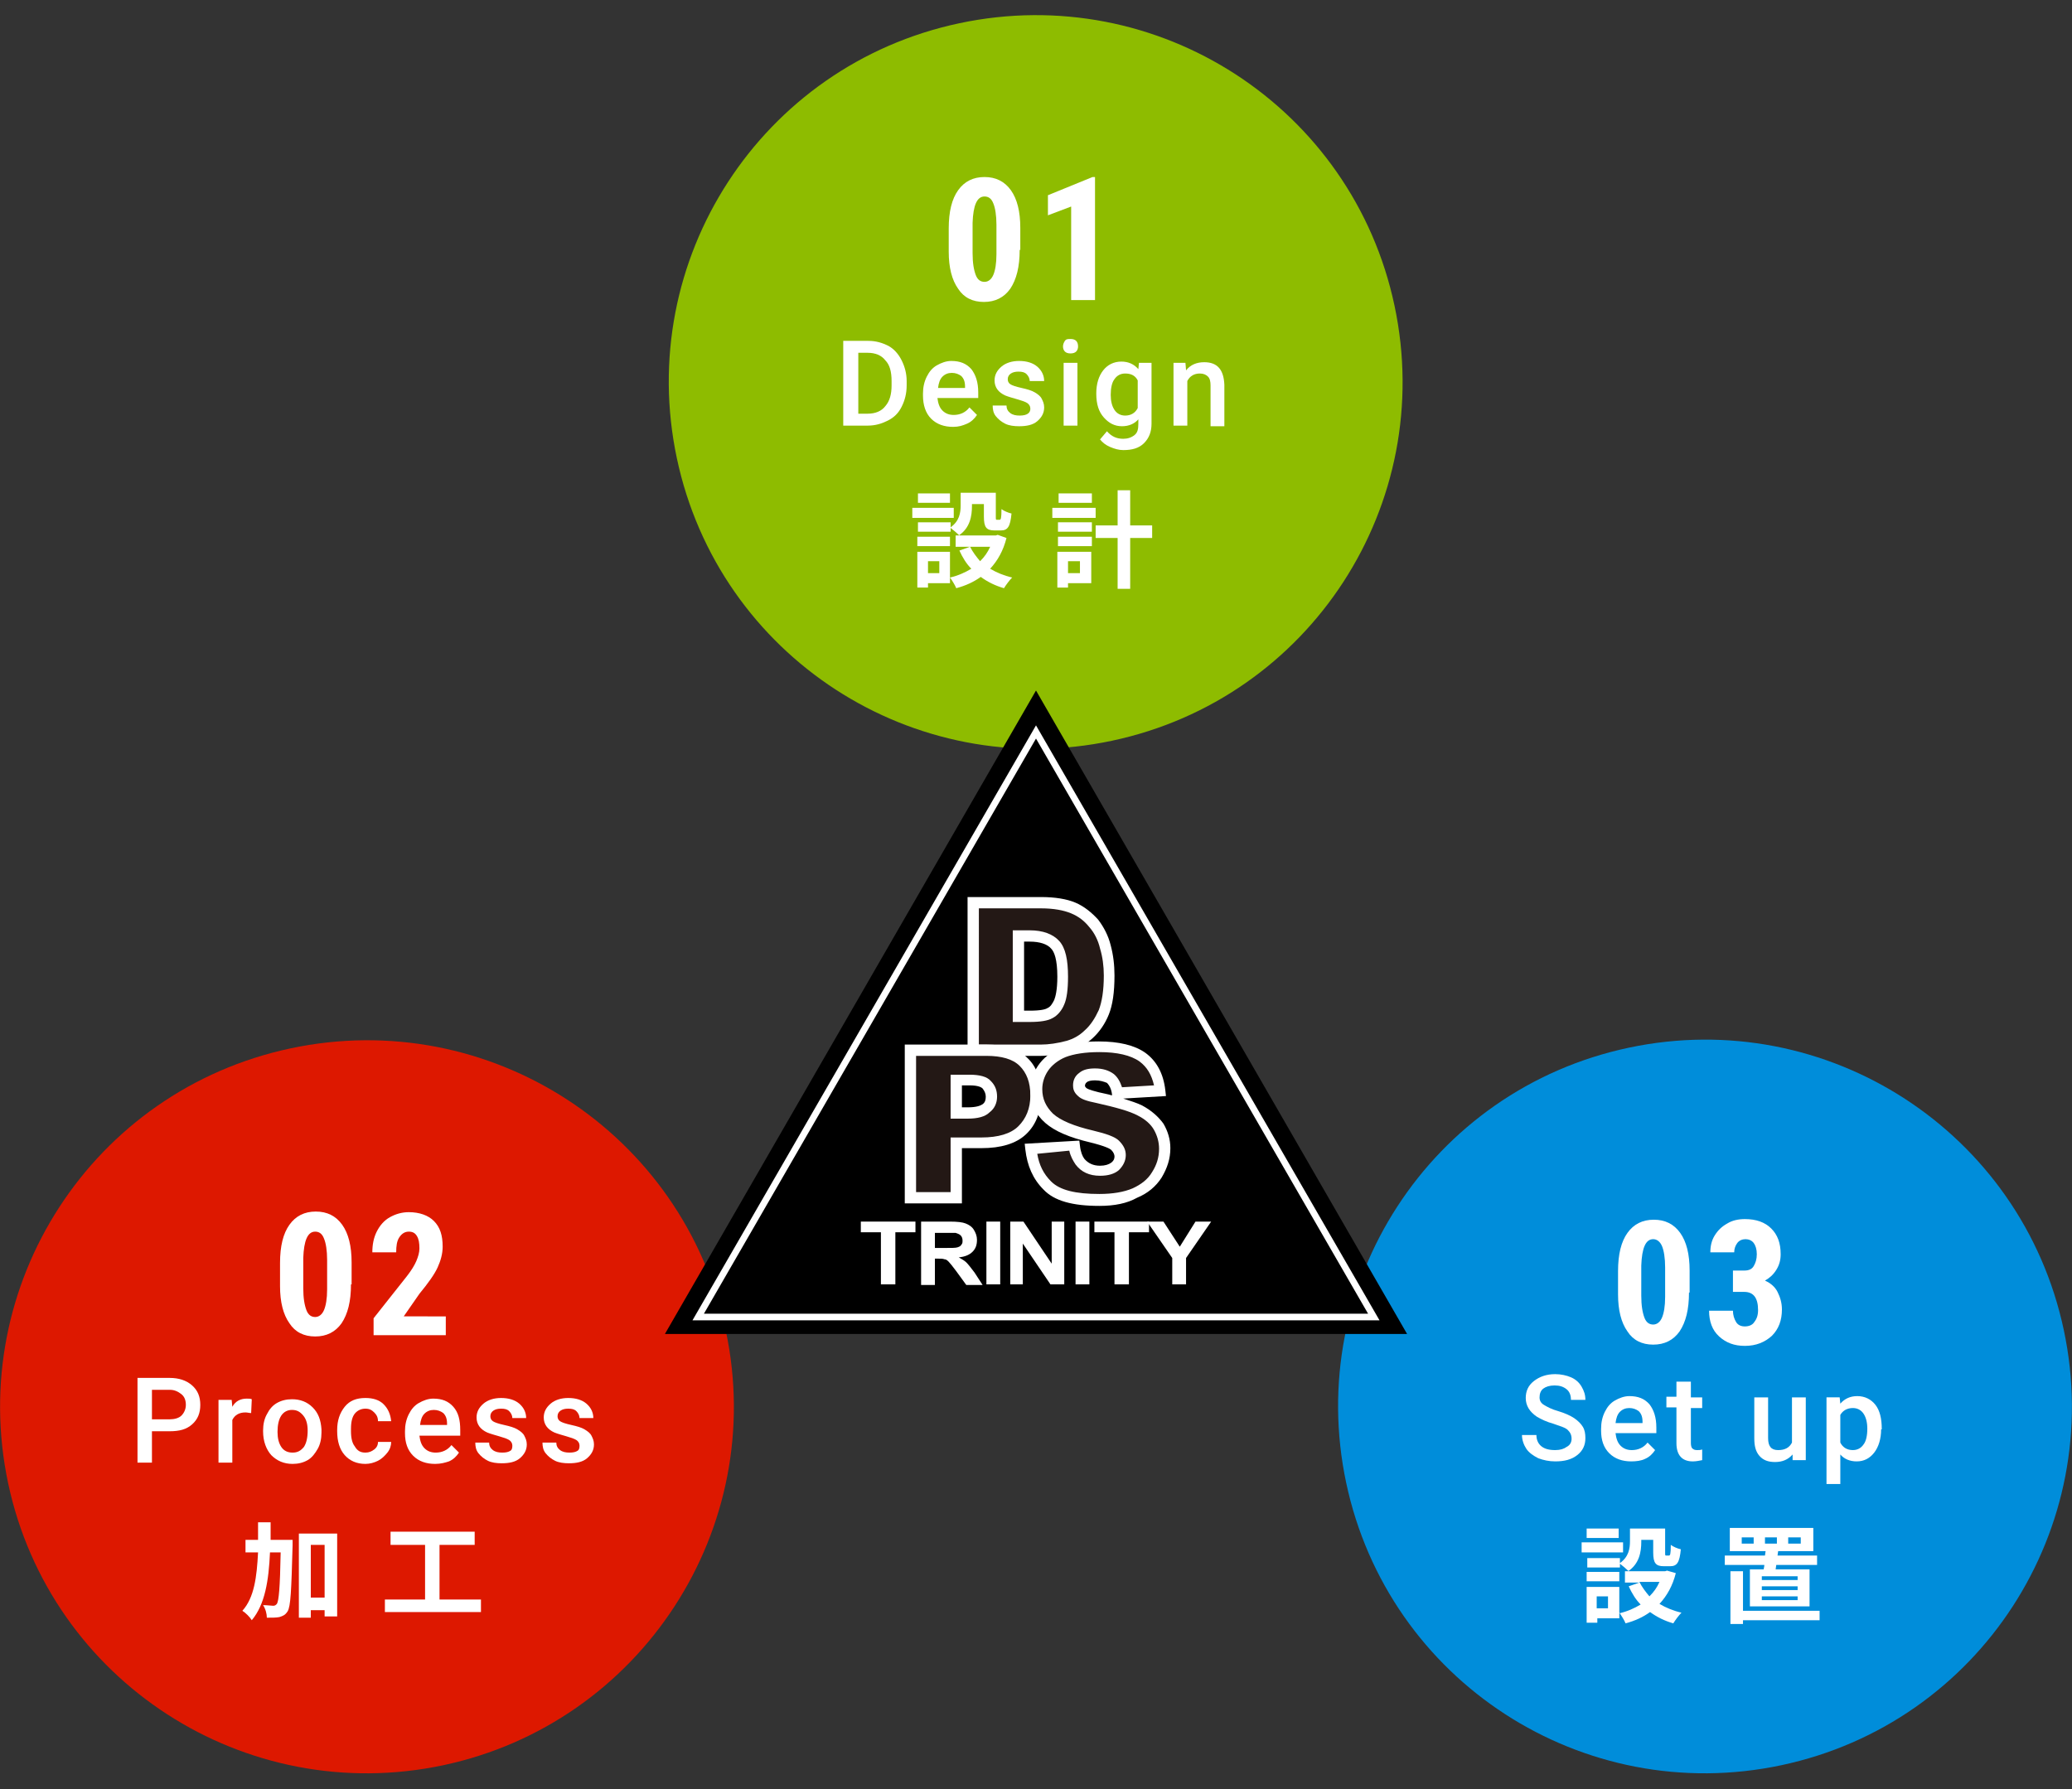
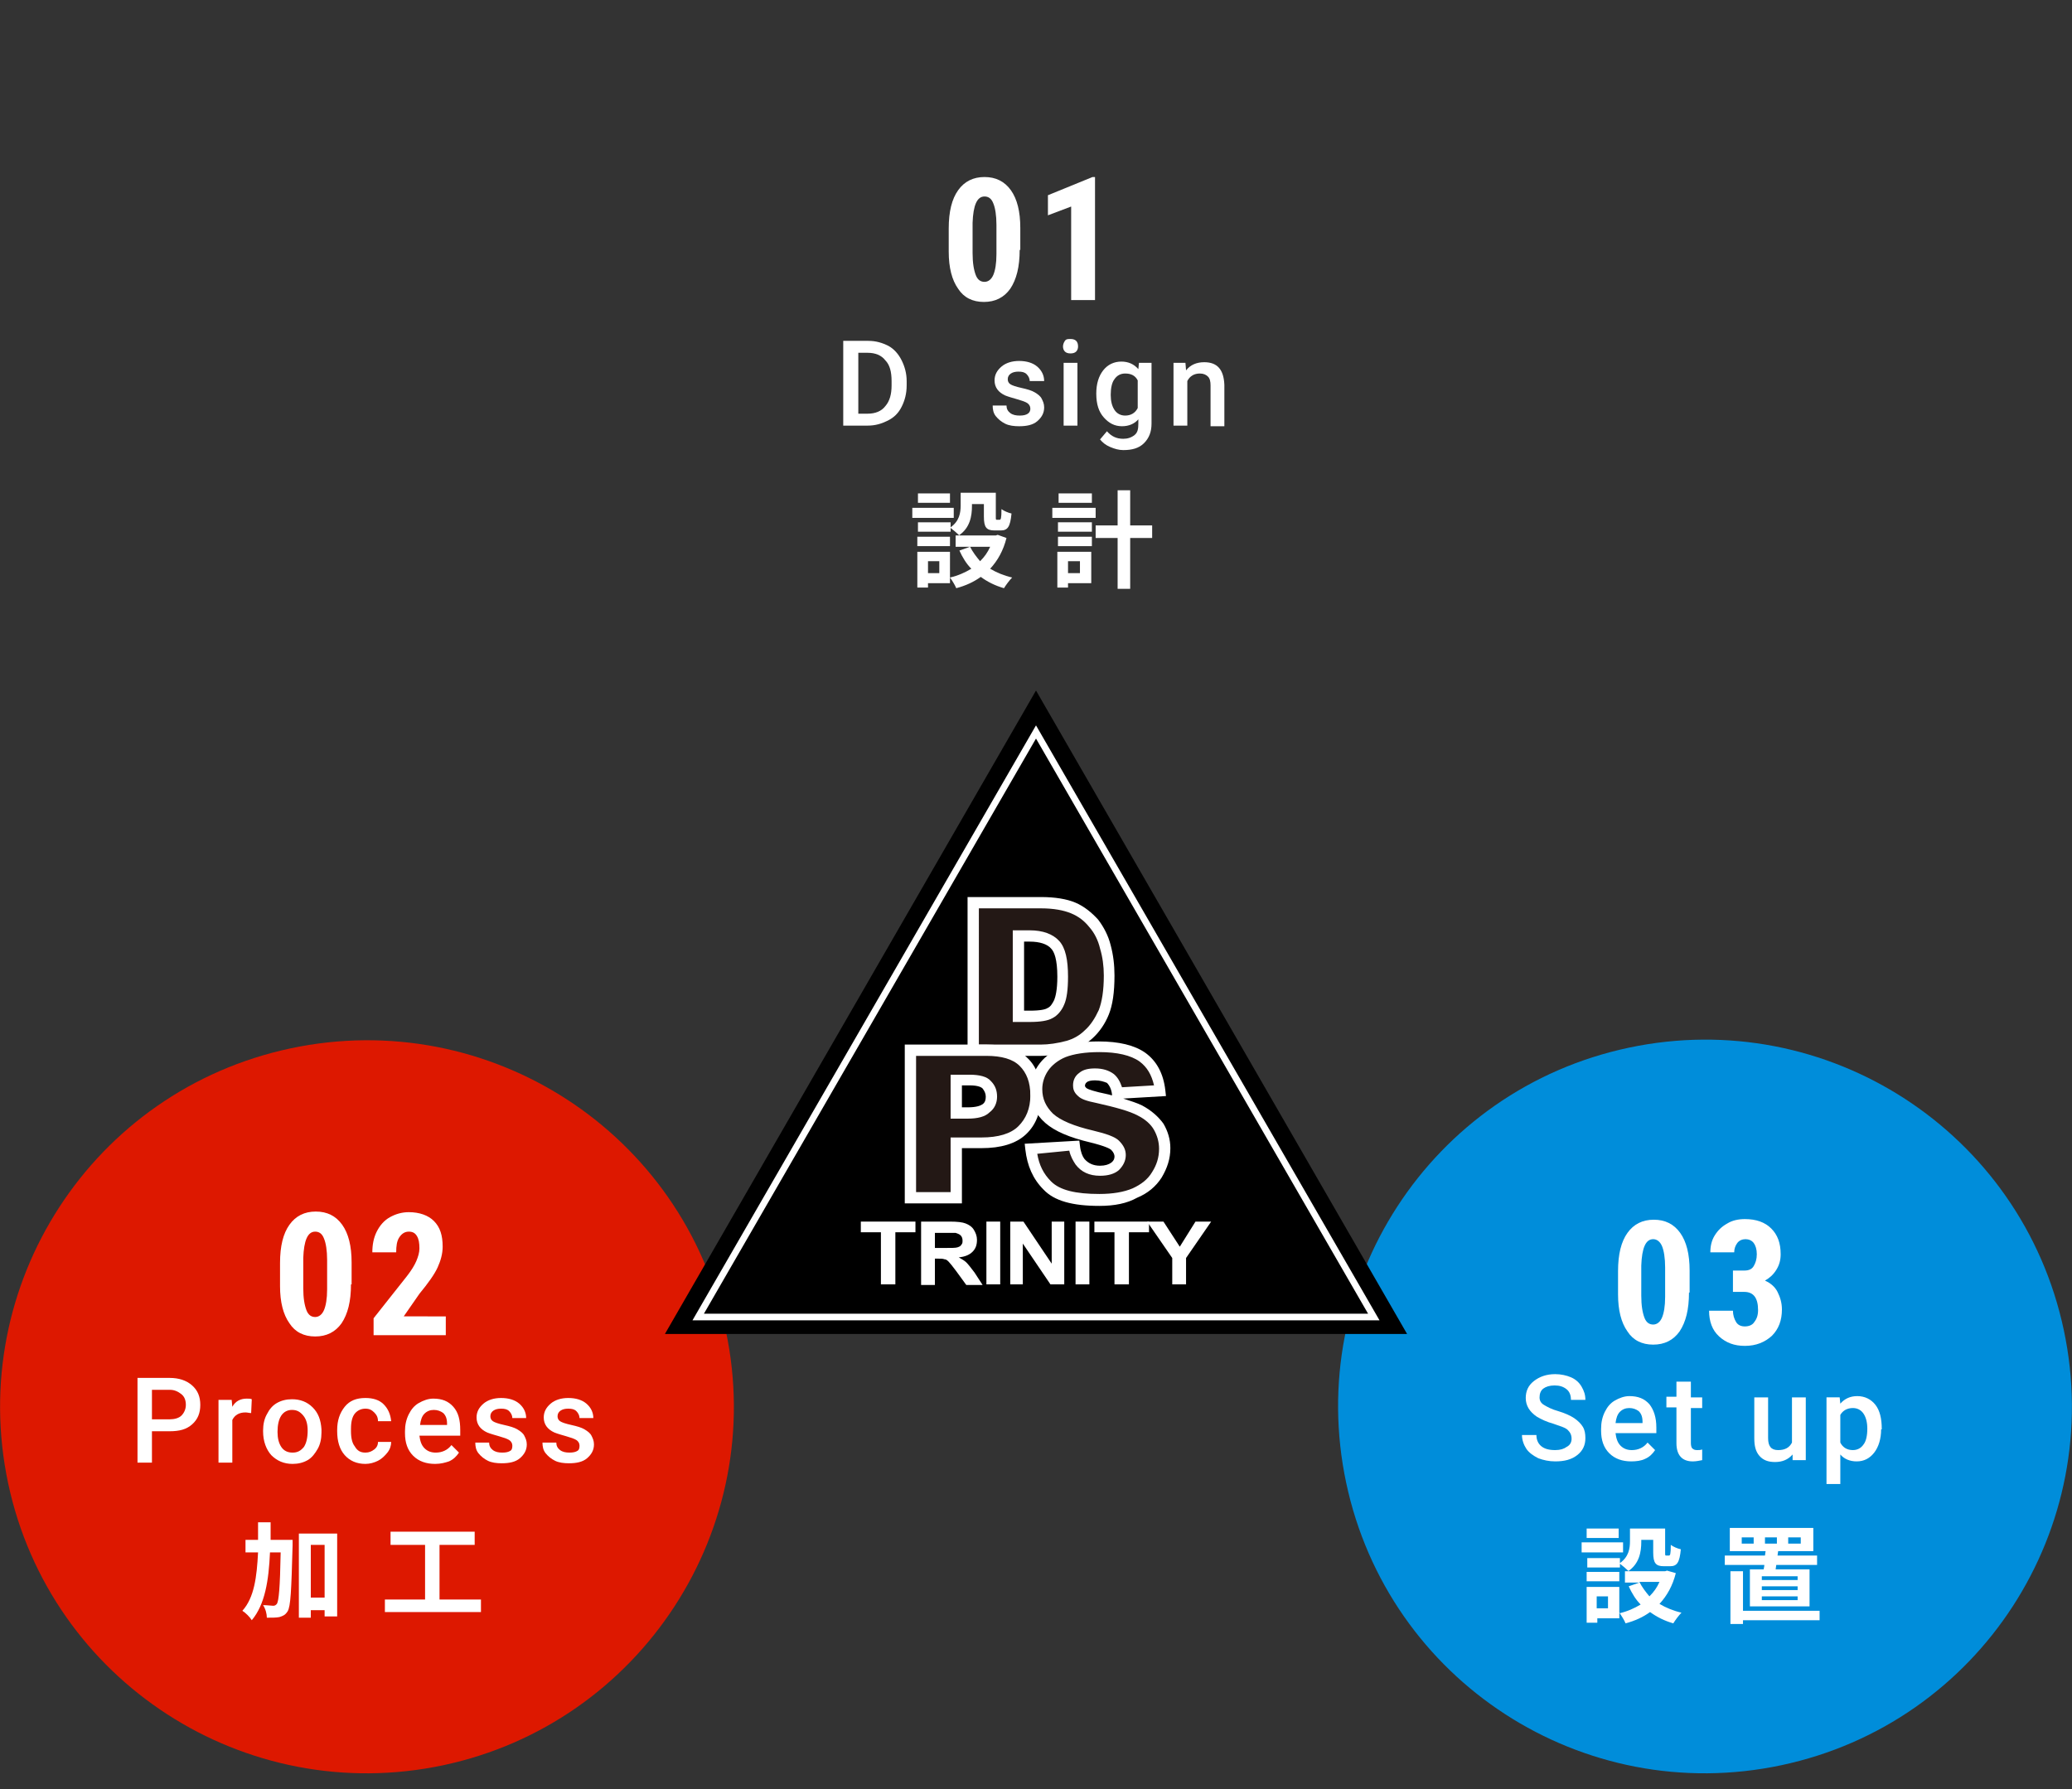
<svg xmlns="http://www.w3.org/2000/svg" version="1.1" id="レイヤー_1" x="0px" y="0px" width="330px" height="285px" viewBox="0 0 330 285" style="enable-background:new 0 0 330 285;" xml:space="preserve">
  <rect x="0" y="0" width="330" height="285" fill="#333333" stroke="none" />
  <style type="text/css">
	.st0{fill:#8EBC00;}
	.st1{fill:#FFFFFF;}
	.st2{fill:#DD1800;}
	.st3{fill:#008DDA;}
	.st4{fill:none;stroke:#FFFFFF;stroke-width:1.05;stroke-miterlimit:10;}
	.st5{fill:#231815;}
</style>
  <g>
    <g>
-       <path class="st0" d="M177.1,118c-31.6,6.7-62.6-13.4-69.3-45c-6.7-31.6,13.4-62.6,45-69.3c31.6-6.7,62.6,13.4,69.3,45    C228.8,80.3,208.7,111.3,177.1,118z" />
      <g>
        <g>
          <path class="st1" d="M151.9,82.5h-6.6v-1.6h6.6V82.5z M160.3,85.7c-0.5,2-1.4,3.6-2.6,4.9c1,0.6,2.2,1.1,3.5,1.4      c-0.4,0.4-1,1.2-1.3,1.7c-1.4-0.4-2.6-1-3.7-1.8c-1.1,0.8-2.4,1.4-3.9,1.8c-0.2-0.5-0.7-1.3-1-1.7v0.9h-3.5v0.7h-1.7v-5.7h5.2      V92c1.3-0.3,2.4-0.8,3.4-1.4c-0.8-0.8-1.4-1.8-1.9-2.9l1.7-0.6h-2.3v-1.8h0.6c-0.3-0.3-1-0.9-1.4-1.2v0.6h-5.2v-1.5h5.2V84      c1.4-1,1.6-2.3,1.6-3.5v-2h5.6v3.8c0,0.5,0,0.5,0.2,0.5h0.4c0.2,0,0.3-0.2,0.3-1.7c0.4,0.3,1.1,0.6,1.6,0.7      c-0.2,2.1-0.6,2.7-1.7,2.7h-1c-1.3,0-1.7-0.5-1.7-2.2v-2h-1.9v0.3c0,1.6-0.3,3.5-2.1,4.7h5.9l0.3-0.1L160.3,85.7z M151.3,87      h-5.2v-1.5h5.2V87z M151.3,80.1h-5.1v-1.5h5.1V80.1z M149.6,89.4h-1.8v1.9h1.8V89.4z M154.5,87.1c0.4,0.8,1,1.6,1.6,2.3      c0.7-0.7,1.2-1.4,1.6-2.3H154.5z" />
          <path class="st1" d="M174.5,82.5h-6.9v-1.6h6.9V82.5z M173.8,92.9h-3.7v0.7h-1.7v-5.7h5.4V92.9z M168.5,83.2h5.4v1.5h-5.4V83.2z       M168.5,85.5h5.4V87h-5.4V85.5z M173.9,80.1h-5.3v-1.5h5.3V80.1z M170.1,89.4v1.9h1.9v-1.9H170.1z M183.5,85.7H180v8.1h-2v-8.1      h-3.5v-2h3.5v-5.6h2v5.6h3.5V85.7z" />
        </g>
        <g>
          <path class="st1" d="M134.3,67.8V54.3h4c1.2,0,2.2,0.3,3.2,0.8c0.9,0.5,1.6,1.3,2.1,2.3c0.5,1,0.8,2.1,0.8,3.3v0.7      c0,1.3-0.3,2.4-0.8,3.4c-0.5,1-1.2,1.7-2.2,2.2s-2,0.8-3.2,0.8H134.3z M136.7,56.2v9.7h1.5c1.2,0,2.2-0.4,2.8-1.2      c0.7-0.8,1-1.9,1-3.3v-0.7c0-1.5-0.3-2.6-1-3.3c-0.6-0.8-1.6-1.2-2.8-1.2H136.7z" />
-           <path class="st1" d="M151.8,68c-1.4,0-2.6-0.4-3.5-1.3S147,64.5,147,63v-0.3c0-1,0.2-1.9,0.6-2.7c0.4-0.8,0.9-1.4,1.6-1.8      s1.5-0.7,2.3-0.7c1.4,0,2.4,0.4,3.2,1.3c0.7,0.9,1.1,2.1,1.1,3.7v0.9h-6.5c0.1,0.8,0.3,1.5,0.8,2c0.5,0.5,1.1,0.7,1.8,0.7      c1,0,1.9-0.4,2.5-1.2l1.2,1.2c-0.4,0.6-0.9,1.1-1.6,1.4S152.7,68,151.8,68z M151.6,59.4c-0.6,0-1.1,0.2-1.5,0.6      c-0.4,0.4-0.6,1-0.7,1.8h4.3v-0.2c0-0.8-0.2-1.3-0.6-1.7C152.7,59.6,152.2,59.4,151.6,59.4z" />
          <path class="st1" d="M164.1,65.1c0-0.4-0.2-0.7-0.5-0.9c-0.3-0.2-0.9-0.4-1.6-0.6s-1.4-0.4-1.9-0.6c-1.1-0.5-1.7-1.3-1.7-2.4      c0-0.9,0.4-1.6,1.1-2.2c0.7-0.6,1.7-0.9,2.8-0.9c1.2,0,2.2,0.3,2.9,0.9c0.7,0.6,1.1,1.4,1.1,2.3H164c0-0.4-0.2-0.8-0.5-1.1      s-0.7-0.4-1.3-0.4c-0.5,0-0.9,0.1-1.2,0.3c-0.3,0.2-0.5,0.5-0.5,0.9c0,0.3,0.1,0.6,0.4,0.8c0.3,0.2,0.9,0.4,1.8,0.6      c0.9,0.2,1.6,0.4,2.1,0.7c0.5,0.3,0.9,0.6,1.1,1s0.4,0.8,0.4,1.4c0,0.9-0.4,1.6-1.1,2.2c-0.7,0.6-1.7,0.8-2.9,0.8      c-0.8,0-1.6-0.1-2.2-0.4c-0.6-0.3-1.1-0.7-1.5-1.2s-0.5-1.1-0.5-1.7h2.2c0,0.5,0.2,0.9,0.6,1.2c0.4,0.3,0.9,0.4,1.5,0.4      c0.6,0,1-0.1,1.3-0.3C164,65.7,164.1,65.4,164.1,65.1z" />
          <path class="st1" d="M169.3,55.2c0-0.3,0.1-0.6,0.3-0.9s0.5-0.3,0.9-0.3c0.4,0,0.7,0.1,0.9,0.3c0.2,0.2,0.3,0.5,0.3,0.9      c0,0.3-0.1,0.6-0.3,0.8c-0.2,0.2-0.5,0.3-0.9,0.3c-0.4,0-0.7-0.1-0.9-0.3S169.3,55.5,169.3,55.2z M171.6,67.8h-2.2v-10h2.2V67.8      z" />
          <path class="st1" d="M174.6,62.7c0-1.6,0.4-2.8,1.1-3.7c0.7-0.9,1.7-1.4,2.9-1.4c1.1,0,2,0.4,2.7,1.2l0.1-1h2v9.7      c0,1.3-0.4,2.3-1.2,3.1c-0.8,0.8-1.9,1.1-3.3,1.1c-0.7,0-1.4-0.2-2.1-0.5c-0.7-0.3-1.2-0.7-1.6-1.2l1.1-1.3      c0.7,0.8,1.5,1.2,2.6,1.2c0.7,0,1.3-0.2,1.8-0.6s0.6-1,0.6-1.8v-0.7c-0.6,0.7-1.5,1.1-2.6,1.1c-1.2,0-2.1-0.5-2.9-1.4      C175,65.6,174.6,64.4,174.6,62.7z M176.9,62.9c0,1,0.2,1.8,0.6,2.4c0.4,0.6,1,0.9,1.7,0.9c0.9,0,1.6-0.4,2-1.2v-4.4      c-0.4-0.8-1.1-1.1-2-1.1c-0.7,0-1.3,0.3-1.7,0.9C177.1,60.9,176.9,61.8,176.9,62.9z" />
          <path class="st1" d="M188.8,57.8l0.1,1.2c0.7-0.9,1.7-1.3,2.9-1.3c2.1,0,3.1,1.2,3.2,3.6v6.6h-2.2v-6.5c0-0.6-0.1-1.1-0.4-1.4      c-0.3-0.3-0.7-0.5-1.3-0.5c-0.9,0-1.6,0.4-2,1.2v7.1h-2.2v-10H188.8z" />
        </g>
        <g>
          <path class="st1" d="M162.4,39.8c0,2.7-0.5,4.7-1.5,6.2c-1,1.4-2.4,2.1-4.2,2.1c-1.8,0-3.2-0.7-4.1-2.1c-1-1.4-1.5-3.4-1.5-5.9      v-3.7c0-2.7,0.5-4.7,1.5-6.1c1-1.4,2.4-2.1,4.2-2.1s3.2,0.7,4.2,2.1c1,1.4,1.5,3.4,1.5,6V39.8z M158.7,35.8      c0-1.5-0.2-2.7-0.5-3.4c-0.3-0.8-0.8-1.1-1.4-1.1c-1.2,0-1.8,1.4-1.9,4.2v4.8c0,1.6,0.2,2.7,0.5,3.5s0.8,1.1,1.4,1.1      c0.6,0,1.1-0.4,1.4-1.1c0.3-0.7,0.5-1.8,0.5-3.3V35.8z" />
          <path class="st1" d="M174.4,47.8h-3.8V32.9l-3.7,1.4v-3.2l7.1-2.9h0.4V47.8z" />
        </g>
      </g>
    </g>
    <g>
      <path class="st2" d="M70.6,281.2C39,287.9,8,267.8,1.3,236.3c-6.7-31.6,13.4-62.6,45-69.3c31.6-6.7,62.6,13.4,69.3,45    C122.3,243.5,102.1,274.5,70.6,281.2z" />
      <g>
        <g>
          <path class="st1" d="M46.6,245.3c0,0,0,0.7,0,0.9c-0.2,7.2-0.3,9.7-0.8,10.5c-0.4,0.6-0.7,0.7-1.3,0.9c-0.5,0.1-1.2,0.1-2,0.1      c0-0.6-0.2-1.4-0.6-2c0.7,0,1.3,0.1,1.6,0.1c0.3,0,0.4-0.1,0.6-0.3c0.3-0.5,0.5-2.5,0.6-8.2H43c-0.2,4.5-0.8,8.3-2.9,10.8      c-0.3-0.5-1-1.2-1.5-1.5c1.9-2.1,2.3-5.4,2.5-9.3h-2v-2h2c0-0.9,0-1.8,0-2.8h2c0,0.9,0,1.9,0,2.8H46.6z M53.7,244.2v13.3h-2v-1      h-2.2v1.2h-1.9v-13.4H53.7z M51.7,254.5v-8.4h-2.2v8.4H51.7z" />
          <path class="st1" d="M76.6,254.8v2H61.3v-2h6.4v-8.7h-5.5V244h13.4v2.1H70v8.7H76.6z" />
        </g>
        <g>
          <path class="st1" d="M24.2,228v5h-2.3v-13.5H27c1.5,0,2.7,0.4,3.6,1.2s1.3,1.8,1.3,3.1c0,1.3-0.4,2.3-1.3,3.1S28.6,228,27,228      H24.2z M24.2,226.1H27c0.8,0,1.5-0.2,1.9-0.6s0.7-1,0.7-1.7c0-0.7-0.2-1.3-0.7-1.7s-1.1-0.7-1.8-0.7h-2.9V226.1z" />
          <path class="st1" d="M40,225.1c-0.3,0-0.6-0.1-0.9-0.1c-1,0-1.7,0.4-2.1,1.2v6.8h-2.2v-10h2.1l0.1,1.1c0.5-0.9,1.3-1.3,2.3-1.3      c0.3,0,0.6,0,0.8,0.1L40,225.1z" />
          <path class="st1" d="M41.9,227.9c0-1,0.2-1.9,0.6-2.6c0.4-0.8,0.9-1.4,1.6-1.8s1.5-0.6,2.4-0.6c1.3,0,2.4,0.4,3.3,1.3      s1.3,2,1.4,3.5l0,0.5c0,1-0.2,1.9-0.6,2.6s-0.9,1.4-1.6,1.8c-0.7,0.4-1.5,0.6-2.4,0.6c-1.4,0-2.5-0.5-3.4-1.4      c-0.8-0.9-1.3-2.2-1.3-3.8V227.9z M44.2,228.1c0,1,0.2,1.8,0.6,2.4c0.4,0.6,1,0.9,1.8,0.9c0.8,0,1.3-0.3,1.8-0.9      c0.4-0.6,0.6-1.5,0.6-2.6c0-1-0.2-1.8-0.7-2.4s-1-0.9-1.8-0.9c-0.7,0-1.3,0.3-1.7,0.9C44.4,226.1,44.2,227,44.2,228.1z" />
          <path class="st1" d="M58.2,231.4c0.6,0,1-0.2,1.4-0.5c0.4-0.3,0.6-0.7,0.6-1.2h2.1c0,0.6-0.2,1.2-0.6,1.7      c-0.4,0.5-0.9,1-1.5,1.3c-0.6,0.3-1.3,0.5-2,0.5c-1.4,0-2.5-0.5-3.3-1.4c-0.8-0.9-1.2-2.2-1.2-3.8v-0.2c0-1.5,0.4-2.7,1.2-3.7      s1.9-1.4,3.3-1.4c1.2,0,2.2,0.3,2.9,1c0.7,0.7,1.1,1.6,1.2,2.7h-2.1c0-0.6-0.2-1-0.6-1.4c-0.4-0.4-0.8-0.6-1.4-0.6      c-0.7,0-1.3,0.3-1.7,0.8c-0.4,0.5-0.6,1.3-0.6,2.4v0.4c0,1.1,0.2,1.9,0.6,2.4C56.9,231.1,57.4,231.4,58.2,231.4z" />
          <path class="st1" d="M69.3,233.2c-1.4,0-2.6-0.4-3.5-1.3s-1.3-2.1-1.3-3.6V228c0-1,0.2-1.9,0.6-2.7c0.4-0.8,0.9-1.4,1.6-1.8      c0.7-0.4,1.5-0.7,2.3-0.7c1.4,0,2.4,0.4,3.2,1.3s1.1,2.1,1.1,3.7v0.9h-6.5c0.1,0.8,0.3,1.5,0.8,2c0.5,0.5,1.1,0.7,1.8,0.7      c1,0,1.9-0.4,2.5-1.2l1.2,1.2c-0.4,0.6-0.9,1.1-1.6,1.4C70.9,233,70.2,233.2,69.3,233.2z M69.1,224.6c-0.6,0-1.1,0.2-1.5,0.6      c-0.4,0.4-0.6,1-0.7,1.8h4.3v-0.2c0-0.8-0.2-1.3-0.6-1.7C70.2,224.8,69.7,224.6,69.1,224.6z" />
          <path class="st1" d="M81.6,230.3c0-0.4-0.2-0.7-0.5-0.9c-0.3-0.2-0.9-0.4-1.6-0.6s-1.4-0.4-1.9-0.6c-1.1-0.5-1.7-1.3-1.7-2.4      c0-0.9,0.4-1.6,1.1-2.2c0.7-0.6,1.7-0.9,2.8-0.9c1.2,0,2.2,0.3,2.9,0.9s1.1,1.4,1.1,2.3h-2.2c0-0.4-0.2-0.8-0.5-1.1      c-0.3-0.3-0.7-0.4-1.3-0.4c-0.5,0-0.9,0.1-1.2,0.3c-0.3,0.2-0.5,0.5-0.5,0.9c0,0.3,0.1,0.6,0.4,0.8c0.3,0.2,0.9,0.4,1.8,0.6      s1.6,0.4,2.1,0.7c0.5,0.3,0.9,0.6,1.1,1c0.2,0.4,0.4,0.8,0.4,1.4c0,0.9-0.4,1.6-1.1,2.2s-1.7,0.8-2.9,0.8      c-0.8,0-1.6-0.1-2.2-0.4c-0.6-0.3-1.1-0.7-1.5-1.2c-0.4-0.5-0.5-1.1-0.5-1.7h2.2c0,0.5,0.2,0.9,0.6,1.2c0.4,0.3,0.9,0.4,1.5,0.4      c0.6,0,1-0.1,1.3-0.3C81.5,231,81.6,230.7,81.6,230.3z" />
          <path class="st1" d="M92.3,230.3c0-0.4-0.2-0.7-0.5-0.9c-0.3-0.2-0.9-0.4-1.6-0.6s-1.4-0.4-1.9-0.6c-1.1-0.5-1.7-1.3-1.7-2.4      c0-0.9,0.4-1.6,1.1-2.2c0.7-0.6,1.7-0.9,2.8-0.9c1.2,0,2.2,0.3,2.9,0.9s1.1,1.4,1.1,2.3h-2.2c0-0.4-0.2-0.8-0.5-1.1      c-0.3-0.3-0.7-0.4-1.3-0.4c-0.5,0-0.9,0.1-1.2,0.3c-0.3,0.2-0.5,0.5-0.5,0.9c0,0.3,0.1,0.6,0.4,0.8c0.3,0.2,0.9,0.4,1.8,0.6      s1.6,0.4,2.1,0.7c0.5,0.3,0.9,0.6,1.1,1c0.2,0.4,0.4,0.8,0.4,1.4c0,0.9-0.4,1.6-1.1,2.2s-1.7,0.8-2.9,0.8      c-0.8,0-1.6-0.1-2.2-0.4c-0.6-0.3-1.1-0.7-1.5-1.2c-0.4-0.5-0.5-1.1-0.5-1.7h2.2c0,0.5,0.2,0.9,0.6,1.2c0.4,0.3,0.9,0.4,1.5,0.4      c0.6,0,1-0.1,1.3-0.3C92.2,231,92.3,230.7,92.3,230.3z" />
        </g>
        <g>
          <path class="st1" d="M55.9,204.6c0,2.7-0.5,4.7-1.5,6.2c-1,1.4-2.4,2.1-4.2,2.1c-1.8,0-3.2-0.7-4.1-2.1c-1-1.4-1.5-3.4-1.5-5.9      v-3.7c0-2.7,0.5-4.7,1.5-6.1c1-1.4,2.4-2.1,4.2-2.1s3.2,0.7,4.2,2.1s1.5,3.4,1.5,6V204.6z M52.1,200.7c0-1.5-0.2-2.7-0.5-3.4      c-0.3-0.8-0.8-1.1-1.4-1.1c-1.2,0-1.8,1.4-1.9,4.2v4.8c0,1.6,0.2,2.7,0.5,3.5c0.3,0.8,0.8,1.1,1.4,1.1c0.6,0,1.1-0.4,1.4-1.1      c0.3-0.7,0.5-1.8,0.5-3.3V200.7z" />
          <path class="st1" d="M71,212.7H59.5V210l5.3-6.7c0.7-0.9,1.2-1.7,1.5-2.4c0.3-0.7,0.5-1.4,0.5-2c0-0.9-0.1-1.5-0.4-2      c-0.3-0.5-0.7-0.7-1.3-0.7c-0.6,0-1.1,0.3-1.5,0.9c-0.4,0.6-0.5,1.4-0.5,2.4h-3.8c0-1.2,0.2-2.3,0.7-3.3s1.2-1.8,2.1-2.3      c0.9-0.5,1.9-0.8,3-0.8c1.7,0,3.1,0.5,4,1.4c1,1,1.4,2.3,1.4,4.1c0,1.1-0.3,2.2-0.8,3.3c-0.5,1.1-1.5,2.5-2.9,4.2l-2.5,3.6H71      V212.7z" />
        </g>
      </g>
    </g>
    <g>
      <path class="st3" d="M283.7,281.2c-31.6,6.7-62.6-13.4-69.3-45c-6.7-31.6,13.4-62.6,45-69.3c31.6-6.7,62.6,13.4,69.3,45    C335.4,243.5,315.3,274.5,283.7,281.2z" />
      <g>
        <g>
          <path class="st1" d="M258.5,247.3h-6.6v-1.6h6.6V247.3z M266.9,250.6c-0.5,2-1.4,3.6-2.6,4.9c1,0.6,2.2,1.1,3.5,1.4      c-0.4,0.4-1,1.2-1.3,1.7c-1.4-0.4-2.6-1-3.7-1.8c-1.1,0.8-2.4,1.4-3.9,1.8c-0.2-0.5-0.7-1.3-1-1.7v0.9h-3.5v0.7h-1.7v-5.7h5.2      v4.2c1.3-0.3,2.4-0.8,3.4-1.4c-0.8-0.8-1.4-1.8-1.9-2.9l1.7-0.6h-2.3v-1.8h0.6c-0.3-0.3-1-0.9-1.4-1.2v0.6h-5.2v-1.5h5.2v0.8      c1.4-1,1.6-2.3,1.6-3.5v-2h5.6v3.8c0,0.5,0,0.5,0.2,0.5h0.4c0.2,0,0.3-0.2,0.3-1.7c0.4,0.3,1.1,0.6,1.6,0.7      c-0.2,2.1-0.6,2.7-1.7,2.7h-1c-1.3,0-1.7-0.5-1.7-2.2v-2h-1.9v0.3c0,1.6-0.3,3.5-2.1,4.7h5.9l0.3-0.1L266.9,250.6z M257.9,251.9      h-5.2v-1.5h5.2V251.9z M257.8,245h-5.1v-1.5h5.1V245z M256.1,254.3h-1.8v1.9h1.8V254.3z M261.1,252c0.4,0.8,1,1.6,1.6,2.3      c0.7-0.7,1.2-1.4,1.6-2.3H261.1z" />
          <path class="st1" d="M280.9,250c0-0.2,0.1-0.4,0.1-0.7h-6.3v-1.5h6.4l0.1-0.7h-5.7v-3.7h13.3v3.7h-5.6l-0.1,0.7h6.3v1.5h-6.5      l-0.1,0.7h5.4v5.9h-9.5V250H280.9z M289.8,258.1h-12.2v0.6h-2v-8.4h2v6.3h12.2V258.1z M279.3,244.9h-1.9v1h1.9V244.9z       M286.3,251.1h-5.7v0.6h5.7V251.1z M286.3,252.7h-5.7v0.6h5.7V252.7z M286.3,254.3h-5.7v0.6h5.7V254.3z M281.1,245.9h1.9v-1      h-1.9V245.9z M284.8,245.9h2v-1h-2V245.9z" />
        </g>
        <g>
          <path class="st1" d="M250.3,229.2c0-0.6-0.2-1-0.6-1.4s-1.2-0.6-2.3-1c-1.1-0.3-1.9-0.7-2.6-1.1c-1.2-0.8-1.8-1.8-1.8-3      c0-1.1,0.4-2,1.3-2.7c0.9-0.7,2-1.1,3.4-1.1c0.9,0,1.8,0.2,2.5,0.5c0.7,0.3,1.3,0.8,1.7,1.5s0.6,1.3,0.6,2.1h-2.3      c0-0.7-0.2-1.3-0.7-1.7s-1.1-0.6-1.9-0.6c-0.8,0-1.4,0.2-1.8,0.5c-0.4,0.3-0.6,0.8-0.6,1.4c0,0.5,0.2,0.9,0.7,1.2      c0.5,0.3,1.2,0.7,2.3,1c1,0.3,1.9,0.7,2.5,1.1s1.1,0.9,1.4,1.4s0.4,1.1,0.4,1.8c0,1.1-0.4,2-1.3,2.7c-0.9,0.7-2,1-3.5,1      c-1,0-1.9-0.2-2.7-0.5c-0.8-0.4-1.5-0.9-1.9-1.5s-0.7-1.4-0.7-2.2h2.3c0,0.8,0.3,1.4,0.8,1.8c0.5,0.4,1.2,0.6,2.2,0.6      c0.8,0,1.4-0.2,1.8-0.5C250.1,230.2,250.3,229.7,250.3,229.2z" />
          <path class="st1" d="M259.8,232.8c-1.4,0-2.6-0.4-3.5-1.3s-1.3-2.1-1.3-3.6v-0.3c0-1,0.2-1.9,0.6-2.7c0.4-0.8,0.9-1.4,1.6-1.8      c0.7-0.4,1.5-0.7,2.3-0.7c1.4,0,2.4,0.4,3.2,1.3c0.7,0.9,1.1,2.1,1.1,3.7v0.9h-6.5c0.1,0.8,0.3,1.5,0.8,2      c0.5,0.5,1.1,0.7,1.8,0.7c1,0,1.9-0.4,2.5-1.2l1.2,1.2c-0.4,0.6-0.9,1.1-1.6,1.4C261.4,232.7,260.6,232.8,259.8,232.8z       M259.5,224.3c-0.6,0-1.1,0.2-1.5,0.6s-0.6,1-0.7,1.8h4.3v-0.2c0-0.8-0.2-1.3-0.6-1.7C260.6,224.5,260.1,224.3,259.5,224.3z" />
          <path class="st1" d="M269.3,220.2v2.4h1.8v1.7h-1.8v5.6c0,0.4,0.1,0.7,0.2,0.8c0.2,0.2,0.4,0.3,0.8,0.3c0.3,0,0.5,0,0.8-0.1v1.7      c-0.5,0.1-1,0.2-1.5,0.2c-1.7,0-2.6-1-2.6-2.9v-5.7h-1.6v-1.7h1.6v-2.4H269.3z" />
          <path class="st1" d="M285.5,231.7c-0.7,0.8-1.6,1.2-2.8,1.2c-1.1,0-1.9-0.3-2.5-1s-0.8-1.6-0.8-2.8v-6.5h2.2v6.5      c0,1.3,0.5,1.9,1.6,1.9c1.1,0,1.8-0.4,2.2-1.2v-7.2h2.2v10h-2.1L285.5,231.7z" />
          <path class="st1" d="M299.6,227.7c0,1.5-0.4,2.8-1.1,3.7c-0.7,0.9-1.6,1.4-2.8,1.4c-1.1,0-2-0.4-2.6-1.1v4.7h-2.2v-13.8h2.1      l0.1,1c0.7-0.8,1.6-1.2,2.7-1.2c1.2,0,2.2,0.5,2.9,1.4s1,2.2,1,3.8V227.7z M297.4,227.6c0-1-0.2-1.8-0.6-2.4      c-0.4-0.6-1-0.9-1.7-0.9c-0.9,0-1.6,0.4-2,1.1v4.4c0.4,0.8,1.1,1.2,2,1.2c0.7,0,1.3-0.3,1.7-0.9      C297.2,229.6,297.4,228.7,297.4,227.6z" />
        </g>
        <g>
          <path class="st1" d="M269,205.9c0,2.7-0.5,4.7-1.5,6.2c-1,1.4-2.4,2.1-4.2,2.1c-1.8,0-3.2-0.7-4.1-2.1c-1-1.4-1.5-3.4-1.5-5.9      v-3.7c0-2.7,0.5-4.7,1.5-6.1c1-1.4,2.4-2.1,4.2-2.1s3.2,0.7,4.2,2.1c1,1.4,1.5,3.4,1.5,6V205.9z M265.2,201.9      c0-1.5-0.2-2.7-0.5-3.4s-0.8-1.1-1.4-1.1c-1.2,0-1.8,1.4-1.9,4.2v4.8c0,1.6,0.2,2.7,0.5,3.5c0.3,0.8,0.8,1.1,1.4,1.1      c0.6,0,1.1-0.4,1.4-1.1c0.3-0.7,0.5-1.8,0.5-3.3V201.9z" />
          <path class="st1" d="M276,202.4h1.8c0.7,0,1.2-0.2,1.5-0.7c0.3-0.5,0.5-1.1,0.5-1.9c0-0.8-0.2-1.4-0.5-1.8s-0.8-0.6-1.3-0.6      c-0.5,0-1,0.2-1.3,0.6c-0.3,0.4-0.5,0.9-0.5,1.5h-3.8c0-1,0.2-1.9,0.7-2.7c0.5-0.8,1.1-1.4,2-1.9c0.8-0.5,1.8-0.7,2.8-0.7      c1.8,0,3.2,0.5,4.2,1.5s1.5,2.3,1.5,4.1c0,0.9-0.2,1.7-0.7,2.5c-0.5,0.8-1.1,1.3-1.8,1.7c0.9,0.4,1.6,1,2,1.8      c0.4,0.8,0.7,1.7,0.7,2.8c0,1.7-0.5,3.1-1.6,4.2c-1.1,1-2.5,1.6-4.3,1.6c-1.7,0-3-0.5-4.1-1.5s-1.6-2.4-1.6-4.1h3.8      c0,0.7,0.2,1.3,0.5,1.8s0.8,0.7,1.4,0.7c0.6,0,1.2-0.2,1.5-0.7c0.4-0.5,0.6-1.1,0.6-1.9c0-1.9-0.7-2.9-2.2-2.9H276V202.4z" />
        </g>
      </g>
    </g>
    <g>
      <polygon points="105.9,212.5 165,110 224.1,212.5   " />
      <polygon class="st4" points="111.2,209.8 165,116.6 218.8,209.8   " />
      <g>
        <g>
          <path class="st5" d="M155,143.8h10.8c2.1,0,3.8,0.3,5.2,0.9c1.3,0.6,2.4,1.4,3.2,2.5c0.9,1.1,1.5,2.3,1.9,3.8      c0.4,1.4,0.6,2.9,0.6,4.5c0,2.5-0.3,4.5-0.9,5.9c-0.6,1.4-1.4,2.5-2.4,3.5c-1,0.9-2.1,1.6-3.3,1.9c-1.6,0.4-3,0.6-4.3,0.6H155      V143.8z M162.3,149.1v12.8h1.8c1.5,0,2.6-0.2,3.2-0.5c0.6-0.3,1.1-0.9,1.5-1.8c0.4-0.8,0.5-2.2,0.5-4.1c0-2.5-0.4-4.2-1.2-5.1      c-0.8-0.9-2.2-1.4-4-1.4H162.3z" />
          <path class="st1" d="M165.8,168.2h-11.7v-25.3h11.7c2.2,0,4.1,0.3,5.5,0.9c1.4,0.6,2.6,1.6,3.6,2.7c0.9,1.2,1.6,2.5,2,4.1      c0.4,1.5,0.6,3.1,0.6,4.8c0,2.7-0.3,4.7-0.9,6.2c-0.6,1.5-1.5,2.8-2.6,3.8c-1.1,1-2.3,1.7-3.6,2.1      C168.7,167.9,167.1,168.2,165.8,168.2z M155.9,166.4h9.9c1.2,0,2.6-0.2,4.1-0.6c1-0.3,2-0.8,2.9-1.7c0.9-0.8,1.6-1.9,2.2-3.2      c0.5-1.3,0.8-3.1,0.8-5.5c0-1.5-0.2-3-0.6-4.3c-0.3-1.3-0.9-2.5-1.7-3.4c-0.8-1-1.7-1.7-2.9-2.2c-1.2-0.5-2.8-0.8-4.8-0.8h-9.9      V166.4z M164,162.8h-2.7v-14.6h2.7c2.1,0,3.7,0.6,4.7,1.7c1,1.1,1.4,3,1.4,5.7c0,2-0.2,3.5-0.6,4.4c-0.4,1-1.1,1.8-1.9,2.2      C166.9,162.6,165.7,162.8,164,162.8z M163.1,161h0.9c1.7,0,2.5-0.2,2.8-0.4c0.5-0.2,0.8-0.7,1.1-1.3c0.2-0.5,0.5-1.6,0.5-3.7      c0-2.8-0.5-4-1-4.5c-0.6-0.7-1.8-1.1-3.4-1.1h-0.9V161z" />
        </g>
        <g>
          <path class="st5" d="M145,167.3h12.1c2.6,0,4.6,0.6,5.9,1.9c1.3,1.2,2,3,2,5.3c0,2.4-0.7,4.2-2.1,5.6c-1.4,1.3-3.6,2-6.5,2h-4      v8.7H145V167.3z M152.3,177.3h1.8c1.4,0,2.4-0.2,3-0.7c0.6-0.5,0.8-1.1,0.8-1.9c0-0.7-0.2-1.4-0.7-1.9c-0.5-0.5-1.4-0.8-2.8-0.8      h-2.1V177.3z" />
          <path class="st1" d="M153.2,191.7h-9.1v-25.3h13c2.9,0,5.1,0.7,6.5,2.1c1.5,1.4,2.2,3.4,2.2,6c0,2.6-0.8,4.7-2.4,6.2      c-1.6,1.5-4,2.2-7.1,2.2h-3.1V191.7z M145.9,189.9h5.5v-8.7h4.9c2.7,0,4.7-0.6,5.9-1.8c1.2-1.2,1.9-2.8,1.9-4.9      c0-2.1-0.6-3.6-1.7-4.7c-1.1-1.1-2.9-1.6-5.3-1.6h-11.2V189.9z M154.1,178.2h-2.7v-7h3c1.6,0,2.8,0.3,3.4,1c0.7,0.7,1,1.5,1,2.5      c0,1-0.4,1.9-1.2,2.5C156.9,177.9,155.7,178.2,154.1,178.2z M153.2,176.4h0.9c1.5,0,2.1-0.3,2.4-0.5c0.4-0.3,0.5-0.7,0.5-1.2      c0-0.5-0.2-0.9-0.5-1.3c-0.2-0.2-0.7-0.5-2.1-0.5h-1.2V176.4z" />
        </g>
        <g>
          <path class="st5" d="M164.2,183l6.9-0.4c0.2,1.1,0.5,2,0.9,2.6c0.7,0.9,1.8,1.4,3.2,1.4c1,0,1.8-0.3,2.4-0.7      c0.6-0.5,0.8-1,0.8-1.7c0-0.6-0.3-1.1-0.8-1.6c-0.5-0.5-1.8-0.9-3.7-1.4c-3.2-0.7-5.5-1.7-6.8-2.9c-1.4-1.2-2.1-2.7-2.1-4.5      c0-1.2,0.3-2.3,1-3.4c0.7-1.1,1.8-1.9,3.2-2.5c1.4-0.6,3.3-0.9,5.8-0.9c3,0,5.3,0.6,6.9,1.7c1.6,1.1,2.5,2.9,2.8,5.3l-6.8,0.4      c-0.2-1.1-0.6-1.8-1.1-2.3c-0.6-0.5-1.4-0.7-2.4-0.7c-0.8,0-1.5,0.2-1.9,0.5c-0.4,0.4-0.6,0.8-0.6,1.3c0,0.4,0.2,0.7,0.5,1      c0.3,0.3,1.2,0.6,2.4,0.9c3.2,0.7,5.5,1.4,6.8,2.1c1.4,0.7,2.4,1.6,3,2.6c0.6,1,0.9,2.2,0.9,3.5c0,1.5-0.4,2.9-1.2,4.2      c-0.8,1.3-2,2.2-3.5,2.9c-1.5,0.7-3.4,1-5.7,1c-4,0-6.8-0.8-8.3-2.3C165.3,187.3,164.4,185.4,164.2,183z" />
          <path class="st1" d="M175.1,192.1c-4.3,0-7.2-0.8-8.9-2.6c-1.7-1.7-2.6-3.8-2.9-6.4l-0.1-0.9l8.7-0.5l0.1,0.8      c0.1,1,0.4,1.7,0.7,2.1c0.6,0.7,1.4,1.1,2.5,1.1c0.8,0,1.4-0.2,1.8-0.5c0.5-0.4,0.5-0.8,0.5-1c0-0.2-0.1-0.6-0.5-1      c-0.2-0.2-0.9-0.6-3.3-1.2c-3.4-0.8-5.7-1.8-7.2-3.1c-1.6-1.4-2.4-3.1-2.4-5.2c0-1.4,0.4-2.7,1.2-3.9c0.8-1.2,2-2.2,3.6-2.9      c1.5-0.7,3.5-1,6.1-1c3.2,0,5.7,0.6,7.4,1.8c1.8,1.3,2.9,3.3,3.2,6l0.1,0.9l-6.8,0.4c1.2,0.4,2.2,0.7,3,1.1      c1.5,0.8,2.6,1.8,3.4,2.9c0.7,1.2,1.1,2.5,1.1,3.9c0,1.7-0.5,3.2-1.4,4.7c-0.9,1.4-2.2,2.5-3.9,3.2      C179.5,191.7,177.5,192.1,175.1,192.1z M165.2,183.8c0.3,1.8,1,3.2,2.2,4.4c1.4,1.4,3.9,2,7.7,2c2.1,0,3.9-0.3,5.3-0.9      c1.3-0.6,2.4-1.4,3.1-2.6c0.7-1.1,1.1-2.3,1.1-3.7c0-1.1-0.3-2.1-0.8-3c-0.5-0.9-1.4-1.7-2.6-2.3c-1.3-0.7-3.5-1.3-6.6-2      c-1.5-0.3-2.4-0.6-2.9-1.1c-0.7-0.6-0.8-1.2-0.8-1.7c0-0.8,0.3-1.5,1-2c0.6-0.5,1.4-0.7,2.5-0.7c1.2,0,2.2,0.3,3,0.9      c0.6,0.5,1,1.2,1.3,2.1l5.1-0.3c-0.4-1.7-1.1-2.9-2.3-3.8c-1.4-1-3.6-1.5-6.4-1.5c-2.3,0-4.1,0.3-5.4,0.8      c-1.2,0.5-2.2,1.3-2.8,2.2c-0.6,0.9-0.9,1.9-0.9,2.9c0,1.6,0.6,2.8,1.7,3.9c1.2,1.1,3.4,2,6.4,2.7c2.1,0.5,3.5,1,4.1,1.6      c0.7,0.7,1.1,1.4,1.1,2.3c0,0.9-0.4,1.7-1.1,2.4c-0.7,0.6-1.7,0.9-3,0.9c-1.7,0-3-0.6-3.9-1.8c-0.4-0.6-0.8-1.3-1-2.2      L165.2,183.8z M174.4,172.1c-0.6,0-1.1,0.1-1.3,0.3c-0.3,0.2-0.3,0.5-0.3,0.6c0,0,0,0.1,0.2,0.3c0.1,0.1,0.4,0.3,2,0.7      c0.8,0.2,1.5,0.3,2.1,0.5l0-0.2c-0.1-0.8-0.4-1.4-0.8-1.8C175.8,172.3,175.2,172.1,174.4,172.1z" />
        </g>
      </g>
      <g>
        <path class="st1" d="M140.3,204.6v-8.3h-3.2v-1.7h8.7v1.7h-3.2v8.3H140.3z" />
        <path class="st1" d="M146.7,204.6v-10h4.6c1.2,0,2,0.1,2.5,0.3c0.5,0.2,1,0.5,1.3,1c0.3,0.5,0.5,1,0.5,1.6c0,0.8-0.2,1.4-0.7,1.9     c-0.5,0.5-1.2,0.8-2.2,0.9c0.5,0.3,0.9,0.5,1.2,0.8c0.3,0.3,0.7,0.8,1.3,1.6l1.3,2h-2.6l-1.6-2.2c-0.6-0.8-1-1.3-1.2-1.5     c-0.2-0.2-0.4-0.4-0.7-0.4c-0.2-0.1-0.6-0.1-1.1-0.1h-0.4v4.2H146.7z M148.9,198.8h1.6c1.1,0,1.7,0,2-0.1     c0.3-0.1,0.5-0.2,0.6-0.4c0.2-0.2,0.2-0.4,0.2-0.7c0-0.3-0.1-0.6-0.3-0.8c-0.2-0.2-0.5-0.3-0.8-0.4c-0.2,0-0.7,0-1.6,0h-1.7     V198.8z" />
        <path class="st1" d="M157.1,204.6v-10h2.2v10H157.1z" />
        <path class="st1" d="M160.9,204.6v-10h2.1l4.5,6.7v-6.7h2v10h-2.2l-4.4-6.5v6.5H160.9z" />
        <path class="st1" d="M171.3,204.6v-10h2.2v10H171.3z" />
        <path class="st1" d="M177.5,204.6v-8.3h-3.2v-1.7h8.7v1.7h-3.2v8.3H177.5z" />
        <path class="st1" d="M186.7,204.6v-4.2l-4-5.8h2.6l2.6,4l2.5-4h2.5l-4,5.8v4.2H186.7z" />
      </g>
    </g>
  </g>
</svg>